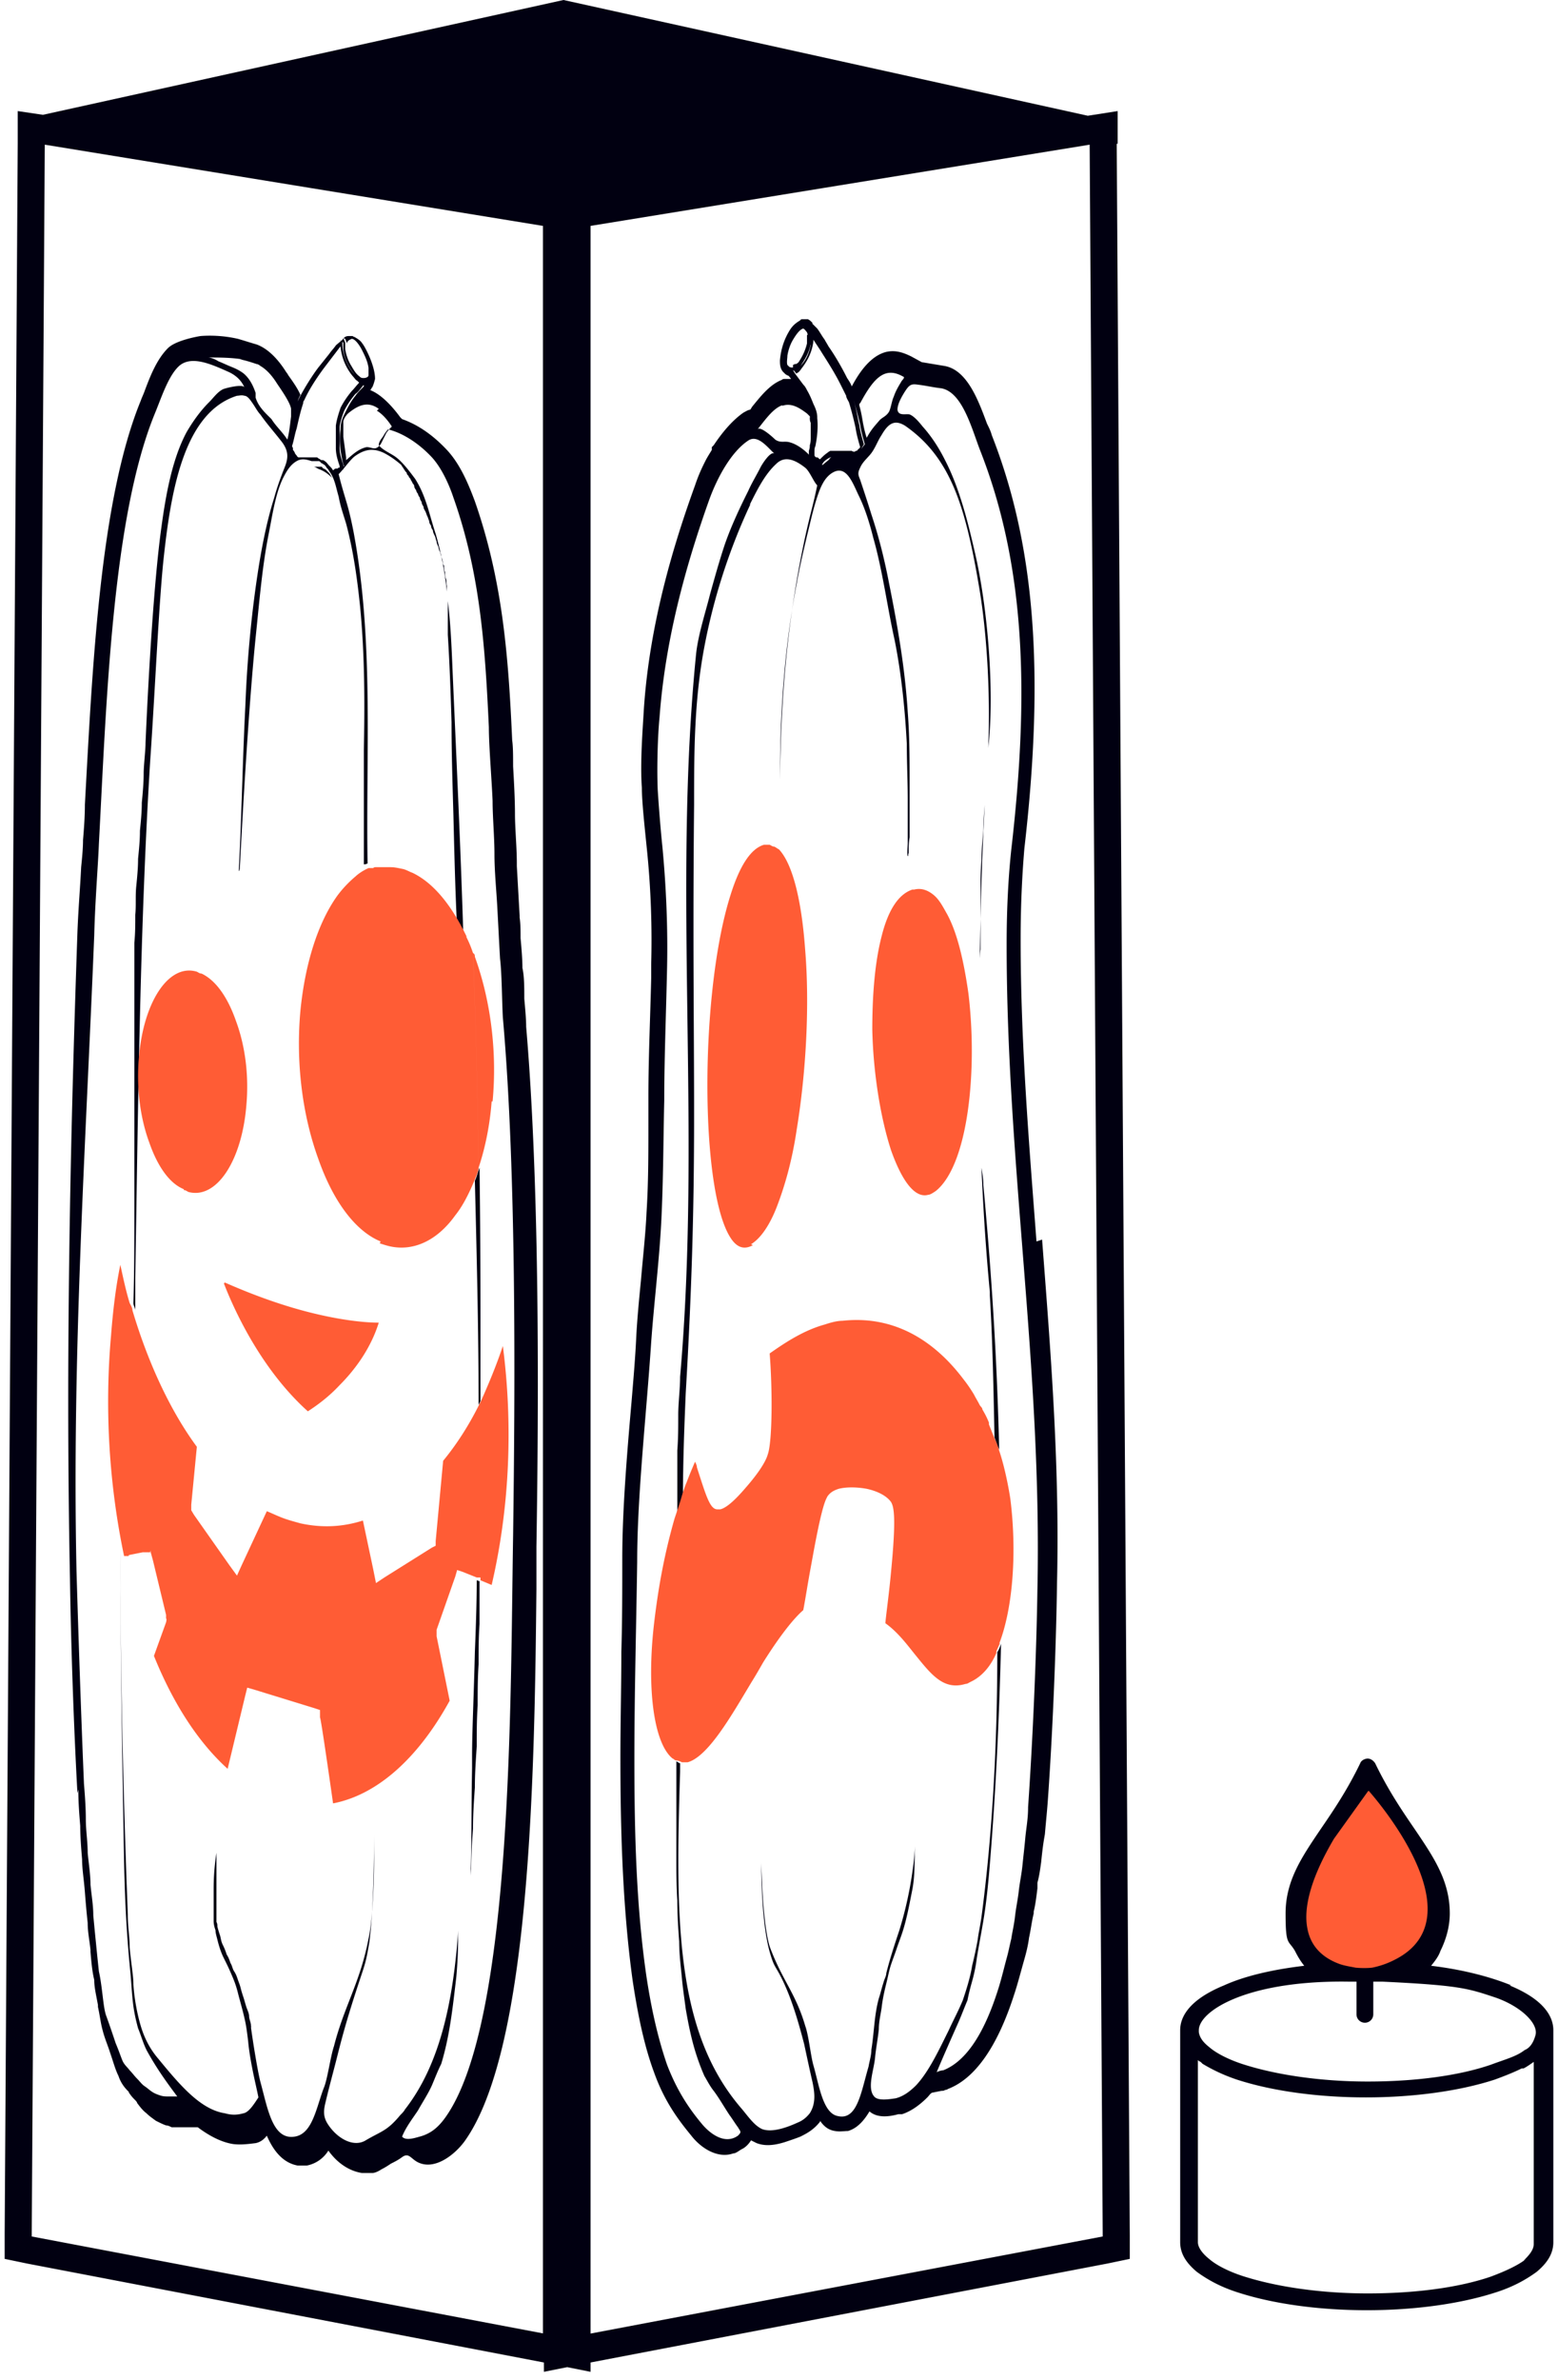
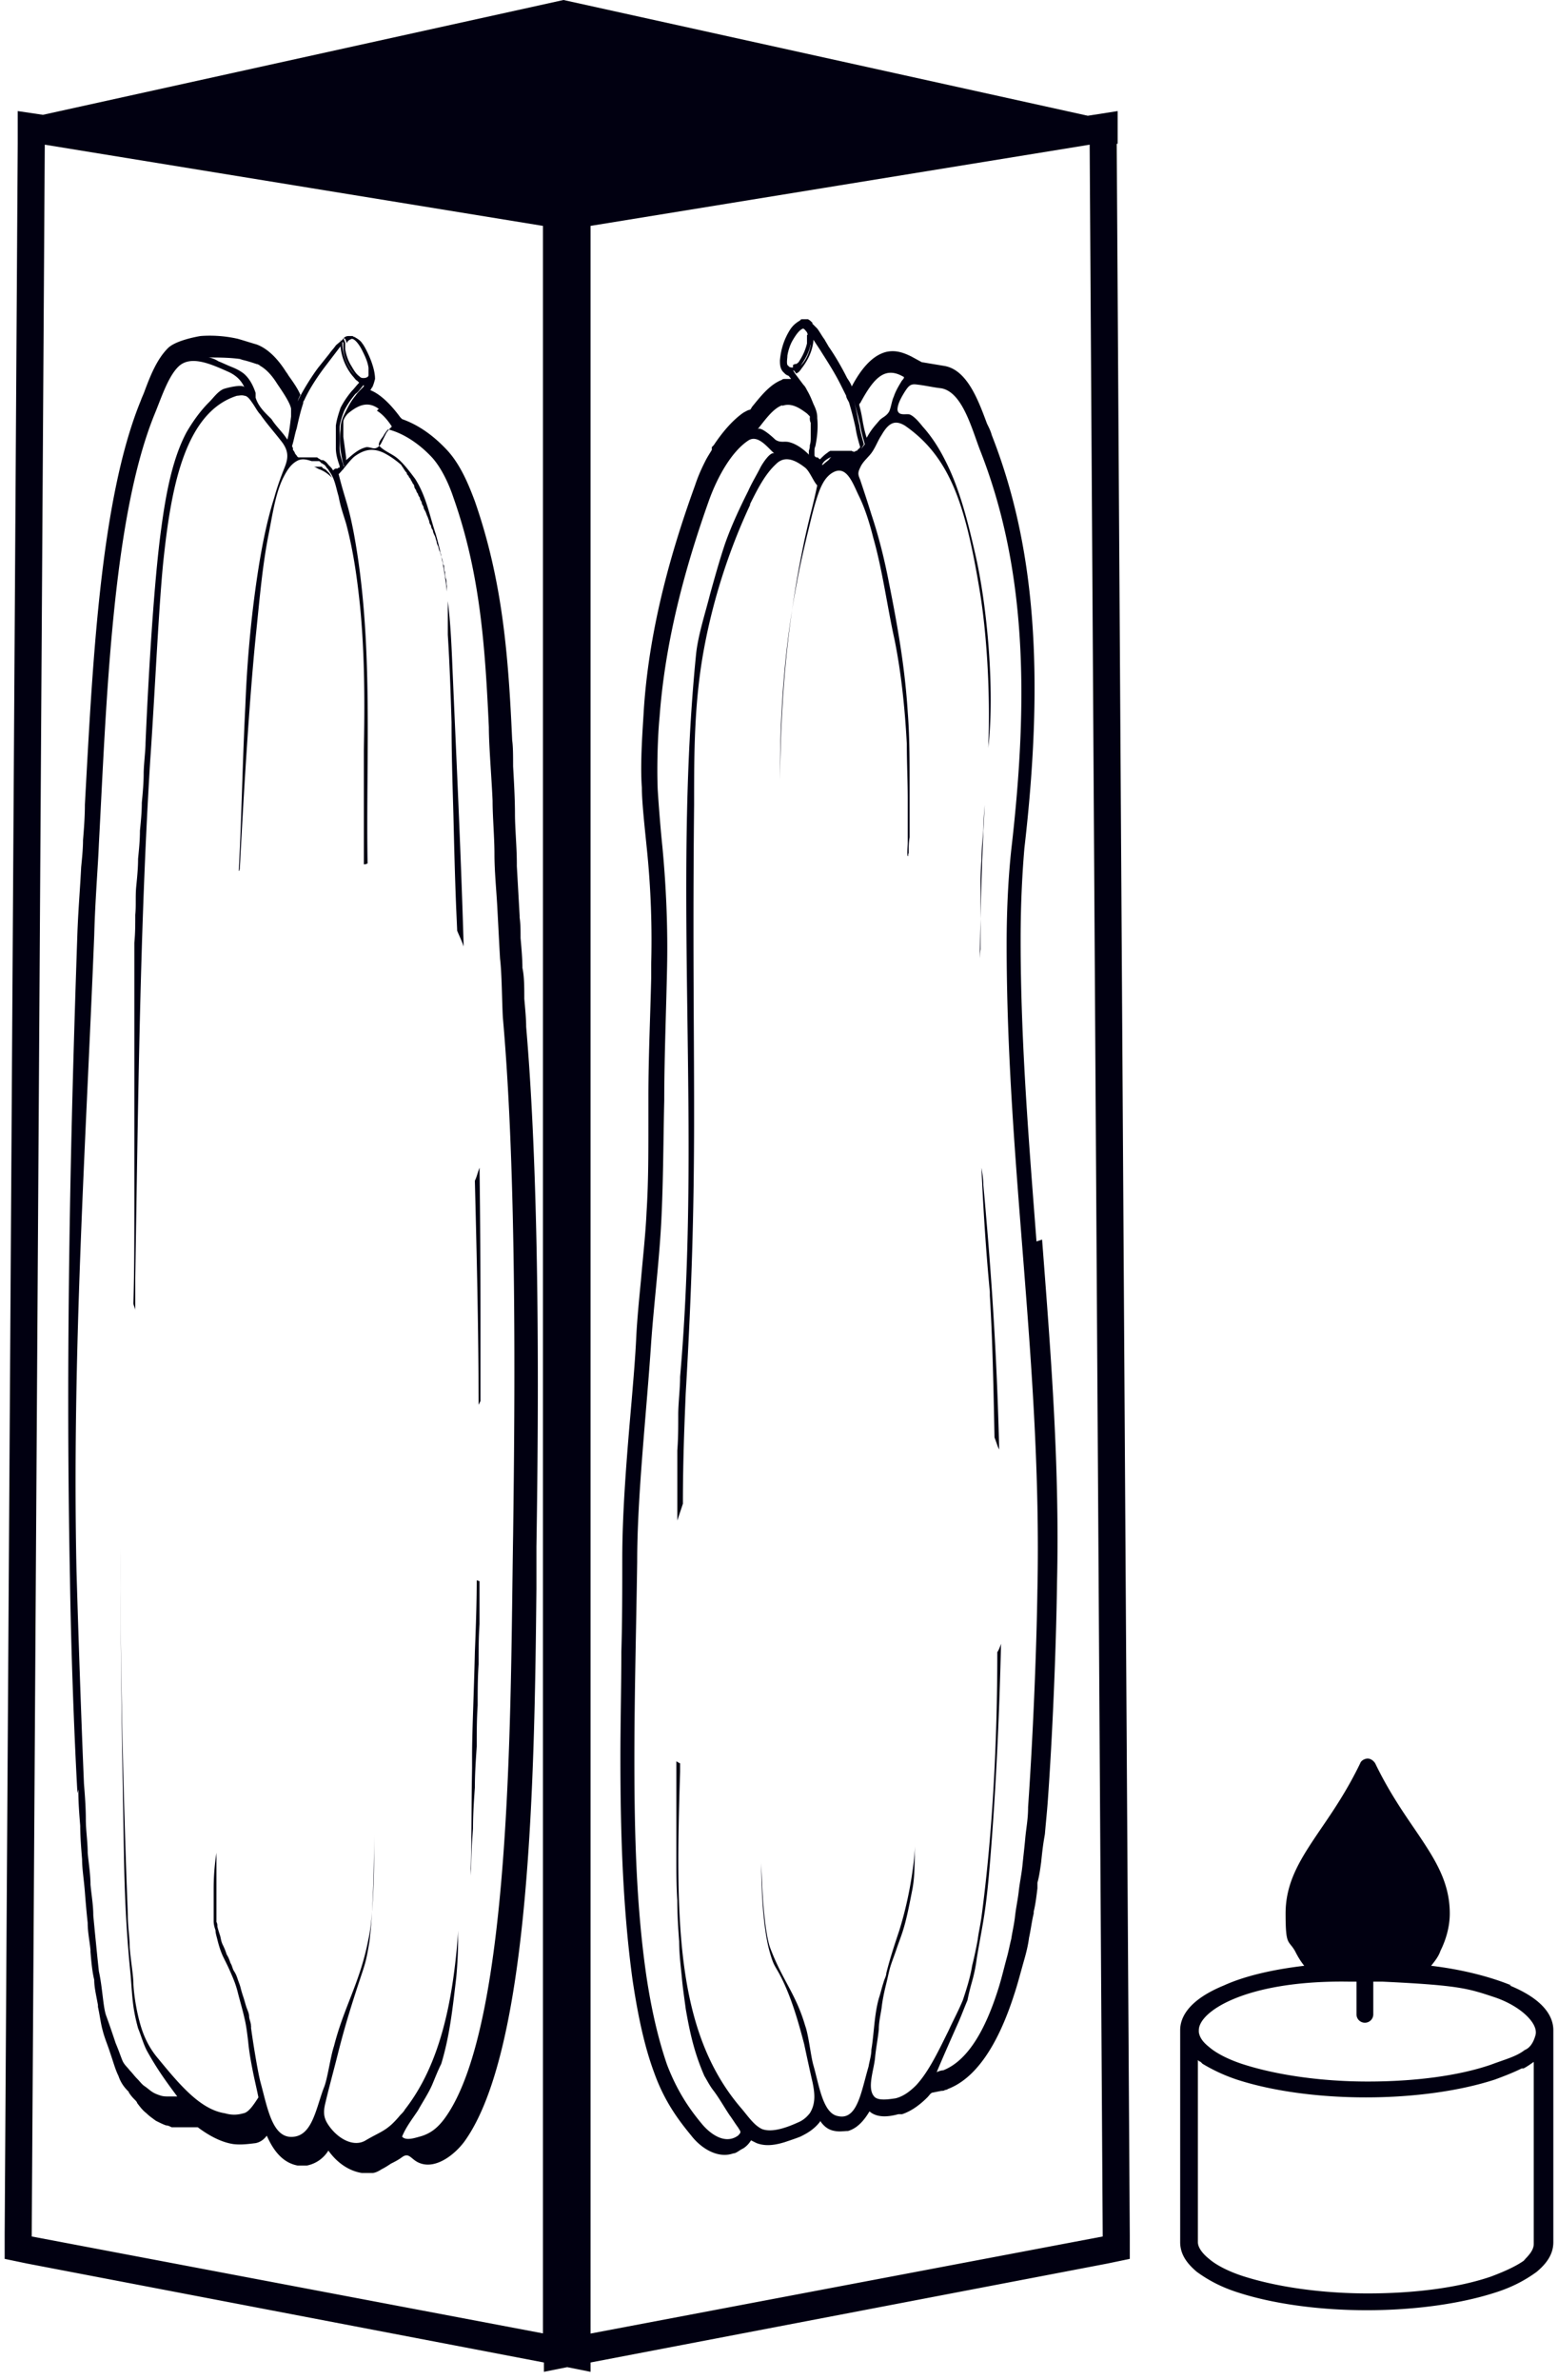
<svg xmlns="http://www.w3.org/2000/svg" viewBox="0 0 167 255">
  <g fill-rule="nonzero" fill="none">
    <path d="m60.4 0 56.2 12.4.063-.01.174-.027 2.726-.426.174-.027.063-.01v3.5h-.1l1.4 224.1v2.5l-2.4.5-55.4 10.6v1l-2.5-.5-2.5.5v-1L2.9 242.5.5 242v-2.567L1.9 15.4v-3.5l2.7.4L60.4 0Zm56.4 15.5-53.5 8.7V250l54.9-10.4-1.4-224.1Zm-112 0L3.4 239.6l54.799 10.381L58.2 24.2l-.016-.003-.125-.02L33.1 20.111 31.5 19.85 4.941 15.523l-.125-.02L4.8 15.5Zm141.8 172.9c.3 0 .6.2.8.5 1.4 2.9 2.9 5.1 4.2 7 2.1 3.1 3.8 5.6 3.8 9.1 0 1.4-.4 2.8-1 4-.2.6-.6 1.1-1 1.6 3.4.4 6.4 1.2 8.6 2.1h-.2c3.9 1.6 4.7 3.5 4.7 4.8v22.7c0 1.2-.6 2.2-1.8 3.2-1.1.8-2.5 1.6-4.4 2.2-3.7 1.2-8.6 1.9-13.8 1.9-5.2 0-10.1-.7-13.8-1.9-1.9-.6-3.3-1.4-4.4-2.2-1.2-1-1.8-2-1.8-3.2v-22.7c0-1.3.8-3.2 4.7-4.8 2.2-1 5.2-1.7 8.6-2.1-.4-.5-.7-1-1-1.6-.7-1.2-1-.5-1-4s1.7-6 3.8-9.1c1.3-1.9 2.8-4.1 4.2-7 .1-.3.5-.5.8-.5Zm-18.2 32.3v19.5c0 .7.7 1.4 1.2 1.8.8.7 2.2 1.4 3.8 1.9 3.5 1.1 8.2 1.8 13.2 1.8s9.7-.6 13.2-1.8c1.6-.6 2.9-1.2 3.8-1.9l-.3.2c.5-.5 1.1-1.1 1.1-1.8v-19.5c-.3.2-.7.5-1.1.7h-.2l-.31.15c-.742.35-1.627.7-2.59 1.05-3.7 1.2-8.6 1.9-13.8 1.9-5.2 0-10.1-.7-13.8-1.9-1.5-.5-2.7-1.1-3.7-1.7l-.192-.192-.008-.008-.2-.1-.1-.1ZM21.5 36c1.3-.1 2.7 0 4 .3.7.2 1.3.4 2 .6 1.1.4 2.2 1.4 3.2 3 .1.1.2.3.2.3.5.7 1 1.4 1.3 2.1-.1.2-.2.4-.3.7l.3-.6c.6-1.1 1.3-2.2 1.9-3l1.2-1.5c.2-.3.5-.6.7-.9.063-.063.281-.242.46-.393l.088-.074-.048-.033-.1-.1.171.114.074-.064.055-.05c.025-.038.05-.072.075-.103l.043-.05-.018-.047.042.021.01-.01a.677.677 0 0 1 .44-.206L37.4 36h.4c.1.1.2.1.2.1.333.2.533.311.748.57l.039.049.016.025.094.152-.05-.096.067.096c.03.044.059.09.09.141l.096.163c.5.9 1.1 2.3 1.1 3.4-.1.4-.2.7-.3.9l-.042.042-.058.058c0 .2-.2.2-.2.2h.1l.189.082c.948.445 1.98 1.412 3.011 2.818l.2.2c1.7.6 3.3 1.7 4.8 3.3 1.5 1.6 2.4 3.9 3 5.5 3 8.6 3.6 16.7 4 25.6.1.7.1 1.7.1 2.8.1 1.7.2 3.6.2 5.1 0 1.5.2 3.6.2 5.3v.3c.1 1.7.2 3.6.3 5.3v.2c.1.7.1 1.4.1 2.2.1 1.1.2 2.3.2 3.2.2.9.2 2.1.2 3.3.1 1.1.2 2.2.2 3 1.1 12.9 1.5 31.2 1.1 55.7v4.5c-.2 19.6-.6 49.3-7.7 59.2-1.1 1.5-3.3 3.2-5.1 2.2-.7-.4-.9-1-1.6-.5-.4.3-.8.5-1.2.7-.3.2-.6.4-1 .6-.3.2-.7.4-1 .4h-1.1c-1.3-.2-2.6-1-3.6-2.4-.5.8-1.3 1.4-2.3 1.6h-1c-1.6-.3-2.6-1.6-3.3-3.2-.3.4-.7.7-1.2.8-.8.1-1.6.2-2.4.1-1.3-.2-2.6-.9-3.8-1.8h-2.8c-.2-.1-.4-.2-.6-.2-.3-.1-.7-.3-1.1-.5-.4-.3-.7-.5-1-.8-.4-.3-.7-.7-1-1.1 0-.1-.2-.3-.2-.3-.2-.2-.4-.4-.6-.7-.1-.1-.1-.2-.1-.2-.3-.3-.8-.8-1.1-1.7-.3-.6-.5-1.3-.7-1.9l-.3-.9c-.2-.6-.5-1.3-.7-2.1-.2-.7-.3-1.6-.5-2.5v-.2c-.2-1.1-.4-1.9-.4-2.7-.2-.8-.3-1.8-.4-3v-.2c-.1-1-.3-1.9-.3-2.9-.1-.9-.2-2-.3-3.3-.1-1.3-.3-2.5-.3-3.5-.1-1.2-.2-2.5-.2-3.6-.1-1.2-.2-2.5-.2-3.7v-.2l-.1.4c-.4-7.2-.7-16.2-.8-23-.5-24.9.1-49 .8-69.2.1-2.6.3-4.9.4-7 .1-1 .2-2 .2-2.9.1-1.2.2-2.5.2-3.8.8-14.5 1.6-32.6 6-43.3.1-.3.3-.7.4-1 .6-1.6 1.3-3.4 2.5-4.6.83-.83 3.11-1.236 3.456-1.293Zm65.1-1.8.11.06c.134.084.23.18.39.34l-.038.063.538.537c.225.3.394.6.59.9l.21.3c.1.2.3.5.4.7.7 1 1.4 2.2 2 3.4.2.3.4.6.5.9.9-1.7 2.1-3.3 3.7-3.7.9-.2 1.7 0 2.7.5l1.1.6 2.4.4c2.5.4 3.7 3.8 4.6 6.2.2.4.4.8.5 1.2 4.6 11.7 5.7 25.3 3.5 44.3-.2 2.4-.4 5.6-.4 9.8 0 11 .9 21.8 1.7 32.3l.6-.2.118 1.541c.866 11.321 1.769 23.016 1.482 35.259-.1 7.3-.5 16.6-1 23.5-.1 1.3-.2 2.2-.3 3.4l-.08.46c-.149.9-.234 1.683-.32 2.54-.1.7-.2 1.5-.4 2.2v.6c-.1.8-.2 1.7-.4 2.5v.2c-.2.8-.3 1.7-.5 2.6-.1.8-.3 1.6-.5 2.3-.4 1.4-.7 2.6-1.1 3.8-1.8 5.6-4.2 9-7.1 10.1-.1.1-.3.1-.3.1-.1.1-.3.1-.4.1l-1 .2c-.2.1-.3.3-.5.5-.9.9-1.8 1.5-2.7 1.8h-.4c-1.1.3-2.3.4-3.1-.3-.6 1-1.3 1.8-2.3 2.1-.4 0-.9.1-1.4 0-.7-.1-1.2-.5-1.6-1.1v.1c-.7.9-1.5 1.3-2.1 1.6-.5.2-1.1.4-1.7.6-1.3.4-2.2.4-3 .1l-.6-.3c-.3.5-.7.8-.9.9-.4.2-.7.5-1 .5-1.7.6-3.5-.6-4.5-1.9-1.4-1.7-2.9-3.7-4-6.8-1-2.7-1.7-5.9-2.3-9.9-1.1-8-1.3-16.5-1.3-23.8 0-3.8.1-7.6.1-11.3.1-3.3.1-6.7.1-10 0-5.2.5-11.2 1-16.9.2-2.4.4-4.7.5-6.9.1-1.9.3-4 .5-6 .2-2.4.5-5 .6-7.3.2-3.1.2-6.2.2-9.5v-2.9c0-2.05.05-4.175.112-6.313l.099-3.207c.033-1.068.064-2.13.089-3.18v-1.5c.1-3.7 0-8-.5-12.7-.2-2-.5-4.7-.5-6.2-.2-2.7.1-6.4.2-8.2.6-9.6 3.4-18.4 5.5-24.2.4-1.2.8-2 1.1-2.6.2-.4.4-.7.7-1.2v-.3l.2-.2c.8-1.2 1.9-2.6 3.2-3.5.2-.1.5-.3.7-.3l.043-.048c.084-.105.157-.252.157-.252.9-1.1 1.9-2.4 3.2-2.9.1-.1.2-.1.3-.1h.7a8.219 8.219 0 0 0-.263-.33l-.03-.013c-.143-.063-.24-.09-.407-.257l-.2-.2-.09-.133c-.21-.356-.21-.711-.21-1.067.1-1.1.4-2.2 1.1-3.3.4-.6.8-.8 1.1-1 0-.1.2-.1.2-.1h.6Zm-62.2 5.6c-1.8-.8-4-1.8-5.3-.5-1.1 1.1-1.8 3.3-2.5 5-4.6 11.2-5.2 31.2-6 46.1-.1 2.5-.4 6-.5 9.8-.9 22.4-2.4 44.8-1.9 68.1.2 6.8.5 15.7.8 22.8.1 1.2.2 2.6.2 3.8 0 1.2.2 2.4.2 3.6.1 1.1.3 2.3.3 3.4.1 1.1.3 2.2.3 3.3.1 1.1.2 2.1.3 3.1.1 1 .2 2 .3 2.9.2.9.3 1.8.4 2.6.1.8.2 1.7.4 2.2.4 1.1.7 2 1 2.9.3.7.5 1.3.7 1.8.2.5.5.7.8 1.1.3.3.5.6.8.9.3.3.5.6.8.8.3.2.5.4.8.6.3.2.6.3.9.4.3.1.6.1.9.1h.9c-1.2-1.6-2.2-3-3.2-4.8-.4-.7-.7-1.8-1-2.5-.6-2.2-.6-3.2-.8-5.7-.4-4-.6-7.5-.7-12.1-.2-11.2-.4-22.4-.4-33.6l.01 4.185.025 3.636c.081 9.145.3 18.348.621 27.473l.144 3.906c0 1.4.2 2.4.2 3.5.1 1.4.4 3 .4 4 .1 1.7.5 3.6.9 4.8.5 1.5 1.2 2.5 1.8 3.2 2.3 2.8 4.5 5.4 7.1 5.8.7.2 1.3.2 2 0 .6-.1 1.2-1.1 1.6-1.7-.2-1-.4-1.8-.6-2.8-.2-1-.4-2.1-.5-3.2-.1-.8-.2-1.7-.4-2.5-.2-.9-.5-1.9-.7-2.7-.2-.8-.4-1.3-.7-2-.3-.7-.5-1.1-.8-1.7-.3-.6-.5-1.2-.7-2-.1-.4-.2-.7-.2-1-.1-.3-.2-.6-.2-1v-3.4c0-1.4.1-2.6.3-3.9v7.4c.1.2.1.3.1.5.1.4.2.7.3 1 .1.4.1.6.3 1 .2.4.3.7.4 1 .2.3.3.6.4.9.2.3.2.6.4.9.2.3.3.6.4.9.1.3.2.5.3.9.1.4.2.7.3 1 .1.3.2.7.3 1 .1.3.3.7.3 1 0 .3.2.7.2 1v.1h.1c-.1 0-.1.1-.1.1.2 1.5.7 4.6 1 5.8.076.276.15.557.222.838l.109.423c.65 2.533 1.312 4.982 3.369 4.639 1.532-.242 2.089-2.11 2.667-3.925l.14-.434c.093-.287.19-.57.293-.841.4-.9.7-3.3 1.1-4.5.45-1.76 1-3.217 1.555-4.647l.37-.953c.675-1.75 1.325-3.55 1.775-5.9.15-.637.272-1.612.366-2.714l.014-.19-.012.208a55.62 55.62 0 0 1-.204 2.447L39.6 208c-.3 1.8-.4 2.2-.8 3.4-1 3-1.8 5.5-2.6 8.7-.4 1.6-.9 3.4-1.3 5.1-.2.8-.3 1.5.2 2.3 1 1.6 2.8 2.6 4.1 1.8 1.7-1 2.3-1 3.7-2.7.2-.2.4-.4.5-.6 3.74-4.783 5.134-11.456 5.698-18.835l.026-.365-.002.044c-.007.198-.012.394-.016.587L49.1 208c0 1.3-.1 2.9-.2 3.9-.4 3.4-.7 6.2-1.6 9.2-.4.8-.7 1.6-1 2.3-.4.9-1 1.8-1.5 2.7-.6.9-1.3 1.8-1.7 2.8.4.5 1.5.1 1.9 0 1.1-.3 1.9-.9 2.7-2 7.3-10.1 7-45 7.3-62.4.2-14.9.4-38.6-1.1-55.5-.1-1.8-.1-4.6-.3-6.3-.1-1.7-.2-3.8-.3-5.6-.1-1.8-.3-3.8-.3-5.6 0-1.8-.2-4-.2-5.7-.1-2.4-.4-5.9-.4-7.9-.4-8.5-.9-16.4-3.8-24.6-.5-1.5-1.3-3.2-2.3-4.3-1.4-1.5-3.1-2.6-4.7-3l.09.024.07-.078.12-.125.12-.121c-.5-.8-1.1-1.4-1.6-1.7l.2-.2c-1.1-.8-2.1-.5-3.3.5-.2.2-.5.6-.5.9v1.6c.1.7.2 1.5.3 2.2v.3c.7-.6 1.3-1.2 2.2-1.4.5 0 .8.3 1.2 0a.96.96 0 0 0 .117-.092l.043-.046.12.128c.452.42 1.098.69 1.61 1.05l.21.16c.7.6 1.3 1.4 1.9 2.2 1.2 1.9 1.5 3.8 2.2 5.9.21.72.393 1.44.552 2.16l.061.297-.01-.027a1.764 1.764 0 0 1-.095-.33l-.008-.1c-.1-.2-.2-.4-.2-.6-.1-.2-.2-.4-.2-.6-.1-.2-.1-.4-.2-.6-.1-.2-.2-.4-.2-.6-.1-.1-.2-.3-.2-.5-.1-.1-.2-.3-.2-.5-.1-.2-.1-.3-.2-.5s-.1-.3-.2-.5-.2-.3-.2-.5c-.1-.2-.2-.3-.2-.5-.1-.2-.2-.3-.2-.5-.1-.1-.2-.3-.2-.4-.1-.1-.2-.3-.2-.4-.1-.1-.2-.3-.2-.4 0-.2-.2-.3-.2-.4-.1-.2-.2-.3-.2-.4-.1-.1-.2-.2-.2-.3-.1-.1-.2-.2-.2-.3 0-.1-.2-.2-.2-.3-.1-.1-.2-.3-.2-.3-.1-.1-.2-.3-.2-.3-.7-.6-1.3-1-1.9-1.3-1.1-.5-2-.4-3.1.4-.222.178-.484.474-.75.792l-.398.482-.053.062.001.064h-.055l-.086.105a9.872 9.872 0 0 1-.185.211l-.174.184c.7 2.8 1 3.1 1.6 6.2 2.2 11.7 1.3 23.9 1.5 35.5-.2.1-.3.1-.4.1V80.4c.1-5.1.1-10.2-.4-15.4-.3-2.9-.7-5.9-1.5-8.9-.3-1-.6-1.8-.8-2.9-.3-1-.4-1.9-1-2.7l-.06-.109c-.08-.131-.16-.211-.24-.291-.1-.2-.2-.3-.4-.4-.1-.1-.2-.1-.2-.1 0-.1-.2-.2-.2-.2h-.8c-.6-.2-1.1-.3-1.6 0-.7.4-1.1 1.1-1.5 1.9-.8 1.7-1.1 3.9-1.5 5.9-.7 3.5-1 7.3-1.4 11.1-.7 7-1.3 17.1-1.7 24.8-.083.333-.097.18-.1.178l.16-3.518c.188-4.72.3-9.44.54-14.16.2-5.2.7-10.4 1.5-15.3.4-2.4.9-4.8 1.6-7 .3-1.1.7-2.2 1.1-3.2.4-1 .5-1.8-.4-2.9-.7-.9-1.5-1.8-2.2-2.8-.3-.3-.6-.9-.9-1.3-.2-.3-.5-.7-.8-.7-.3-.1-.6 0-.8 0-5.516 1.742-7.005 9.665-7.82 17.062l-.08.738c-.314 3.143-.59 7.906-.874 12.798l-.078 1.337c-.144 2.452-.29 4.902-.448 7.165-1.1 17.7-1.3 37-1.6 55.4v3.5c0-.3-.2-.5-.2-.8.1-3.5.1-7 .1-10.5V101c.1-1 .1-2 .1-3 .1-1 0-2 .1-3s.2-2 .2-3c.1-1 .2-2 .2-3 .1-1 .2-2 .2-3 .1-1 .2-2.2.2-3.1 0-.9.2-2.5.2-3.3.3-7 .9-17.4 1.7-23.1.5-3.7 1.2-7.4 2.7-10.2.7-1.2 1.5-2.3 2.4-3.2.5-.5.9-1.1 1.5-1.4.2-.1 2.1-.6 2.3-.2-.4-.9-1.1-1.4-1.8-1.7Zm73.9 1.4c-.7-.1-.9.1-1.4.9-.3.5-.7 1.2-.7 1.8.1.7.9.4 1.3.5.5.2 1 .8 1.4 1.3.9 1 1.7 2.2 2.4 3.6 1.5 2.9 2.4 6.4 3.2 9.9 1.2 5.1 2.1 13.7 1.5 20.3-.017.117-.033.258-.05.418l-.022.226.014-.315c.22-6.016-.21-11.987-.868-16.171L105 63.2c-1.5-9-3.1-14.2-8-17.6-1-.6-1.7-.4-2.5 1-.4.6-.6 1.2-1 1.8-.1.15-.213.288-.33.42l-.358.392c-.237.263-.462.538-.612.888-.3.6-.2.8 0 1.3.4 1.2.8 2.4 1.2 3.7.8 2.4 1.4 4.8 1.9 7.4.9 4.5 1.7 9 2 13.8.2 2.5.2 5.3.2 7.8v5.6c-.1.6-.1 1.1-.1 1.7-.1.1 0 .4-.1.3-.1-.1 0-1.1 0-1.4v-4.6c0-2-.1-4-.1-6-.2-3.8-.6-7.6-1.3-11.1-.8-3.6-1.3-7.5-2.3-11-.4-1.6-.9-3.2-1.6-4.6l-.062-.133-.124-.271C91.17 51.189 90.46 49.706 89 50.8c-.5.4-.8.9-1.1 1.6-.6 1.5-1 3.4-1.4 5-.4 1.7-.8 3.4-1.1 5.1a87.756 87.756 0 0 0-.399 2.228l-.107.674.13-.875c.266-1.76.58-3.557.948-5.409L86.2 58c.35-1.6.55-2.4.737-3.15l.087-.345c.158-.637.322-1.32.576-2.505-.4-.4-.8-1.5-1.3-1.9-.9-.7-2.1-1.4-3.1-.4-1.2 1.1-2 2.7-2.8 4.3v.1c-2.2 4.7-3.9 9.9-4.9 15.2-1.1 5.8-1.1 11.3-1.1 16.9-.045 4.333-.063 8.209-.066 11.752v2.402c.006 6.793.06 12.373.065 17.743v2.468l-.004 1.23c-.032 7.99-.223 16.03-.895 27.505-.1 2.5-.3 6.8-.3 11.8l-.6 1.8v-7.5c.1-1.3.1-2.5.1-3.8 0-1.3.2-2.8.2-4.1 2.3-26.3-.8-52.1 1.7-77.3.2-2.1 1-4.5 1.5-6.5.5-1.8 1-3.6 1.6-5.4.7-2 1.6-3.9 2.5-5.7.4-.9.9-1.7 1.3-2.5.2-.4 1.1-1.8 1.5-1.5l-.3-.3c-.7-.7-1.6-1.7-2.5-1.1-1.8 1.2-3.3 3.9-4.2 6.4-2.6 7.3-4.7 15.1-5.3 23.2-.2 2-.3 5.4-.2 7.8.1 1.6.3 4.2.5 6.1.4 4.2.6 8.7.5 13.1-.022 1.044-.05 2.099-.078 3.156l-.088 3.177c-.072 2.644-.134 5.267-.134 7.767-.1 4.3-.1 8.4-.3 12.6-.2 4.3-.8 9.1-1.1 13.3-.5 7.6-1.5 16.4-1.5 23.5-.1 7-.3 14.1-.3 21.2 0 7.9.2 15.8 1.3 23.3.5 3.3 1.2 6.5 2.2 9.4 1 2.6 2.2 4.5 3.7 6.3.9 1.1 2.5 2.3 3.9 1.3.4-.4.3-.4 0-.9-.3-.4-.6-.9-.9-1.3-.6-.9-1.1-1.8-1.7-2.6-.4-.5-.7-1.1-1-1.6-1-2.3-1.5-4.3-2-7.2-.1-.8-.3-2.1-.4-3.2-.1-1.1-.3-2.6-.3-4-.1-1.3-.2-2.9-.2-4.4-.1-1.5-.1-3.1-.1-4.7v-10.2c.2.1.3.2.4.2v.9c-.5 15.9-.5 27.8 6.5 36 .7.8 1.4 1.9 2.3 2.3 1.1.4 2.7-.2 3.8-.7.5-.2.9-.5 1.3-1 .7-1.1.5-2.3.3-3.3-.3-1.3-.6-2.7-.9-4.1-.7-2.7-1.5-5.4-2.7-7.6-.5-.9-.6-.9-1-2.3-.7-2.5-.9-6.5-.9-9.6 0 .6.1 2.3.1 2.6.1 2.2.4 5.5.9 6.7 1.3 3.4 2.7 4.8 3.7 8.2l.083.252c.346 1.156.538 3.12.817 4.048.12.42.232.876.347 1.34l.117.464c.435 1.704.963 3.376 2.136 3.596 1.68.4 2.272-1.504 2.851-3.664l.109-.407.11-.411c.074-.274.15-.548.23-.818.1-.6.3-1.2.3-1.8.3-1.8.3-3.7.8-5.5.2-.6.3-1.1.5-1.7.1-.4.3-.7.3-1 .4-1.6.9-3.1 1.4-4.6.9-2.9 1.5-6.1 1.7-9.1-.1 1.6 0 3.1-.3 4.7-.3 1.5-.6 3.2-1.1 4.7-.2.6-.4 1.1-.6 1.7-.2.6-.4 1.1-.6 1.7-.2.6-.3 1.2-.5 2s-.4 1.7-.5 2.6c-.1.7-.3 1.5-.3 2.3-.1 1-.3 2-.4 3-.1 1.3-.9 3.3-.1 4.2.4.5 1.6.3 2.3.2.8-.2 1.5-.7 2.2-1.4 1.4-1.5 2.5-3.9 3.5-5.9.4-.9 1-2 1.5-3.2.3-.9.8-2.4 1-3.7.2-.8.4-1.7.6-2.8.053-.427.107-.711.175-1.08l.055-.298c.048-.266.103-.589.17-1.022 1.2-9 1.7-18.8 1.7-28.4.2-.3.3-.6.4-.9-.2 8.3-.6 16.8-1.3 24.8-.4 4.4-.7 5.3-1.3 8.9a16.71 16.71 0 0 1-.434 2.219l-.116.424a23.762 23.762 0 0 0-.45 1.857c-.3.7-.6 1.5-.9 2.2-.8 1.8-1.6 3.6-2.4 5.5.2-.1.5-.2.7-.2 2.8-1.1 4.6-4.7 5.8-8.4.4-1.2.7-2.5 1-3.6.2-.7.3-1.3.5-2.1.1-.7.3-1.5.4-2.4.1-.9.3-1.8.4-2.7.1-.9.3-1.8.4-2.8.1-1 .2-1.8.3-2.9.022-.244.05-.479.078-.71l.088-.69c.072-.579.134-1.178.134-1.9.5-7.2.9-16.4 1-23.4v.1c.5-23.9-3.3-45.5-3.3-69.1 0-4 .2-7.4.5-10.2 1.9-16.4 1.6-30.3-3.4-42.9-.9-2.4-1.9-6.1-4.1-6.5-.9-.1-1.7-.3-2.6-.4Zm45.92 171.094c-10.812-.084-15.72 3.235-15.72 5.206v.2c.1.7.6 1.2 1.1 1.6.8.7 2.2 1.4 3.8 1.9 3.5 1.1 8.2 1.8 13.2 1.8s9.7-.6 13.2-1.8c1.6-.6 2.73-.875 3.63-1.575.537-.217.922-.746 1.155-1.588.35-1.262-1.621-3.151-4.43-4.083-.651-.216-1.205-.4-1.773-.56l-.263-.073c-1.814-.482-3.942-.738-9.919-1.021h-1v3.5c0 .5-.4.9-.9.9s-.9-.4-.9-.9v-3.5h-.7ZM40.1 196.584v2.816c0 1.458-.068 3.461-.204 5.214l-.016.182.027-.452c.136-2.444.185-5.15.192-7.432l.001-.328Zm11-27.284.022.007.278.093v4.6c-.1 1.4-.1 2.8-.1 4.3-.1 1.5-.1 2.9-.1 4.4-.1 1.5-.1 2.9-.1 4.4-.1 1.5-.2 2.9-.2 4.4-.1 1.4-.2 2.9-.2 4.4l-.06.85a52.504 52.504 0 0 0-.14 3.45l-.06.73-.002.022.01-.224c.1-3.206.083-6.496.125-9.721l.027-1.607v-1.2l.001-.36c.016-2.697.203-6.631.299-10.84l.05-1.265c.08-2.13.15-4.352.15-6.435Zm54.1-44.2c.1.6.2 1.2.2 1.8.1 1.1.2 2.2.3 3.4.7 8 1.2 16.4 1.4 25l-.11-.24c-.134-.324-.23-.66-.39-1.06l-.027-1.328c-.093-4.484-.2-9.508-.473-13.872v-.4c-.4-4.2-.7-8.7-.9-13.3Zm-53.8 0c.08 5.52.096 10.848.1 16.035v8.965l-.3.6.099-.2-.01-3.366c-.039-5.766-.164-11.49-.304-17.205L50.9 126.5l.11-.251c.134-.349.23-.749.39-1.149Zm53.699-26.662.001 3.262c-.02.16-.036.32-.049.48l-.03.478.002-.162c.017-1.067.035-2.13.057-3.187l.019-.871ZM48 64.4c.3 2.4.4 4.8.5 7.2.4 9.3.9 19.5 1.2 29.8-.2-.6-.5-1.2-.7-1.7v-.1l-.109-2.46c-.131-3.28-.211-6.56-.291-9.84-.1-3.5-.2-6.6-.2-9.9-.1-3.3-.2-6.2-.4-9.4Zm57.557 21.838-.04.7c-.19 3.5-.315 7.109-.402 10.79l-.016.697.001-3.025c0-1 0-2.1.1-3.2 0-1 .1-2.1.2-3.2 0-.833.07-1.806.15-2.685l.007-.077ZM84.894 65.402l-.025.176c-.845 5.931-1.164 11.463-1.257 17.27l-.009.68.003-.848c.01-1.56.034-3.12.094-4.68.157-4.007.5-8.076 1.124-12.158l.07-.44Zm-37.581-5.745.037.1.05.143c.1.3 0 .5.2.7 0 .2 0 .5.1.7 0 .2 0 .5.1.7.1.2 0 .5.1.8v.575l-.045-.415c-.113-.96-.262-1.92-.453-2.88l-.089-.423ZM34.499 50l.044.074c.084.126.157.126.157.126l.074.037.126.063.4.4.3.5c-.4-.4-.8-.7-1.3-.9-.3-.1-.5-.3-.7-.3h.9ZM36.5 37.1l-.466.616c-.478.628-.984 1.284-1.434 1.884-.8 1.1-1.5 2.2-2 3.3-.1.1-.1.2-.1.3-.3.9-.5 1.8-.7 2.7-.2.6-.3 1.3-.5 1.9l.1.2v.2c.1.1.2.3.2.3 0 .1.2.3.2.3.1.2.2.2.2.2h2c.1.1.3.2.3.2.1.1.2.1.2.1h.1l.06.01c.076.026.14.09.14.09.2.1.3.3.5.5s.3.3.4.5c.1-.1.2-.2.3-.2h.2c0-.1.2-.1.2-.1v-.2c-.2-.6-.4-1.2-.4-1.9v-2.4c.1-.7.3-1.3.5-1.9.3-.6.7-1.2 1.2-1.8.3-.3.5-.6.8-.9l-.2-.2c-.16-.08-.256-.224-.34-.33l-.06-.07-.18-.213A5.795 5.795 0 0 1 36.5 37.1Zm2.46 4.149L39 41.2c-.4.5-.6.8-.9 1-.5.6-.9 1.2-1.2 1.8a9.04 9.04 0 0 0-.442 1.4l-.058.3V48c0 .514.147 1.029.315 1.543l.085.257-.001.1.101.1c-.2-.5-.3-1.2-.4-1.8-.087-.7-.098-1.4-.033-1.966L36.5 46c0-.7.2-1.2.5-1.8.3-.6.6-1.2 1.1-1.8.171-.257.416-.514.735-.834L39 41.4a.296.296 0 0 0-.022-.127l-.018-.024ZM89.1 49H89l-.07.035-.13.065c-.3.2-.5.3-.7.7h.1c.2-.2.5-.4.7-.6 0-.1.2-.2.2-.2Zm-1.9-12.6c-.1 1.2-.6 2.2-1.3 3.1-.2.3-.4.5-.6.5 0-.1-.2-.3-.2-.3H85v.001l.043.047c.07.088.132.204.151.24L85.2 40l.9 1.2.109.12c.131.16.211.32.291.48.3.5.5 1 .7 1.5.2.4.4.9.4 1.4v.1c.1 1 0 2-.2 3-.1.2-.1.4-.1.6v.4c.1.2.2.2.2.2h.1l.06.02c.08.052.16.18.24.18.3-.3.5-.5.8-.7.1-.1.3-.2.3-.2h2.3c.1.1.3.1.3.1l.05-.042c.08-.058.15-.058.15-.058.1 0 .2-.2.2-.2.1 0 .2-.2.2-.2l-.12-.42c-.156-.56-.3-1.12-.38-1.68-.2-.9-.4-1.7-.7-2.7l-.057-.107c-.104-.19-.243-.426-.243-.593l-.6-1.2c-.6-1.2-1.3-2.3-2-3.4-.3-.5-.6-.9-.9-1.4Zm-.7 7.9c-.8-.6-1.7-1.2-2.7-.8l.1-.1c-1 .3-1.9 1.6-2.7 2.6l.001-.002.05-.044c.36-.221 1.533.84 1.813 1.11l.036.036c.6.4 1 .1 1.6.3.7.2 1.4.7 2 1.3l.019.016-.013-.042-.006-.074v-.3c.1-.3.1-.4.1-.6.1-.3.1-.6.1-.9v-1.5l-.049-.12c-.051-.16-.051-.32-.051-.48l.041.049-.02-.04-.021-.109-.048-.048-.24-.24Zm5.008-1.371.11.356c.213.77.31 1.53.482 2.215l.071.42c.109.56.269 1.12.429 1.68l-.3.5.4-.5c-.2-.7-.4-1.4-.5-2.1l-.1-.408c-.17-.692-.35-1.442-.6-2.192l.008.029ZM41.6 46l.09.024-.05.058c-.08.094-.16.198-.24.318l-.3.6c-.143.286-.235.52-.385.704l-.055.058-.06-.062c0-.4.3-.7.5-1 .1-.2.3-.5.5-.7Zm-18.785-7.7H22.3c.3 0 .8.2 1.1.4.5.2.9.4 1.4.6.5.2.9.4 1.3.7.6.5 1 1.2 1.3 2.1v.5c.3 1 1.1 1.7 1.7 2.3.5.8 1.2 1.4 1.7 2.2.2-.7.3-1.7.4-2.5v-.8c-.1-.7-1.1-2.1-1.5-2.7-.5-.8-1.1-1.5-1.8-1.9-.1-.1-.3-.2-.4-.2-.6-.2-1.2-.4-1.8-.5h.3c-1.3-.2-2.5-.2-3.7-.2ZM96.9 40.4c-2-1.2-3.2 0-4.7 2.8-.1 0-.1.2-.1.2l-.001-.002.001.002.092.342c.141.558.225 1.058.308 1.558l.05.25c.086.42.183.85.35 1.35.5-.9.8-1.2 1.4-1.9.3-.3.7-.4 1-.9.2-.4.3-1.2.5-1.6.2-.6.5-1.1.8-1.6.1-.2.3-.3.3-.5Zm-60.058-4.179-.024.026.182.453v.7c.1.6.3 1.2.6 1.7s.5.9.9 1.2c.2.2.3.2.5.2l.079-.005c.191-.022.421-.12.421-.295v-.8c-.1-.7-.4-1.3-.7-1.9-.2-.4-.7-1.2-1.1-1.2-.2.1-.5.2-.5.5l-.2-.5-.158-.079Zm-.143.412.001.366.031.276c.138 1.006.527 1.992 1.169 2.725.029.029.055.057.08.085l.032.039L38 40.1c-.65-.743-1.128-1.744-1.192-2.764L36.8 37.1v-.4l-.101-.067ZM86.1 35.2c-.4.1-.8.7-1.1 1.2-.3.5-.5 1.1-.6 1.7 0 .3-.1.7 0 1l.2.2c.1.05.2.075.3.075l.1-.009V39.1l.02-.01.11-.055.07-.035h.1l.048-.011c.105-.042.252-.189.252-.189.4-.6.7-1.2.9-2v-.9l.079-.052a5.65 5.65 0 0 0-.079-.248l-.06-.07c-.084-.106-.18-.25-.34-.33Zm.8 1.7-.074.293c-.216.763-.582 1.385-1.026 2.007l.171-.183c.488-.559.749-1.207.929-2.017v-.1Z" fill="#010011" />
-     <path d="m146.607 191.938-3.614 5.043c-2.595 4.39-3.243 7.471-2.873 9.526.371 2.241 1.947 3.362 3.522 3.922.556.187 1.205.28 1.668.374 1.02.093 1.76 0 1.76 0a9.178 9.178 0 0 0 2.41-.84c9.36-4.67-2.78-18.119-2.78-18.119l-.093.094ZM12.9 135.5c.3 1.4.6 2.8 1 4.1l.048.092c.105.194.252.45.252.708l.2.655c1.685 5.435 4.008 10.291 6.7 13.945l-.6 6.2v.6l.3.5 3.8 5.4.8 1.1.5-1.1 2.7-5.8c.5.2.9.4 1.4.6.7.3 1.5.5 2.2.7 2.3.5 4.5.4 6.7-.3l1.1 5.2.3 1.5.9-.6 5.1-3.2.4-.2v-.5l.8-8.6c1.4-1.7 2.7-3.7 3.8-5.9l.3-.6c.8-1.8 1.6-3.7 2.3-5.8.7 5.4.8 10.9.3 16.3-.3 3.2-.8 6.3-1.5 9.3l-1.2-.5v-.3h-.4l-1.5-.6-.6-.2-.2.7-2 5.7v.7l1.4 6.9c-3.4 6.2-7.8 10.1-12.5 11l-.152-1.072-.06-.42-.386-2.668-.13-.88c-.315-2.144-.625-4.16-.672-4.16v-.8l-.6-.2-6.5-2-.7-.2-.2.8-1.9 7.9c-3.1-2.8-5.8-6.9-7.9-12.1l1.3-3.6.014-.063c.023-.112.061-.337-.014-.337v-.4l-1.4-5.8-.3-1.1v.2h-.8l-1.5.3v.1h-.5c-1.6-7.6-2.1-15.7-1.4-23.6.2-2.6.5-5.2 1-7.6Zm77.4 6c6.4-.7 10.6 3.1 13 6.3.4.5.8 1.1 1.1 1.6.2.4.4.7.6 1.1.1.2.3.3.3.5.3.5.5.9.7 1.4v.2l.6 1.5.12.25c.156.346.3.73.38 1.05l.074.226c.75 2.346 1.126 4.974 1.126 4.974.7 5.6.3 11.6-1.2 15.5l.1-.1-.4.9v.2c-.7 1.6-1.7 2.6-2.8 3.1-.2.1-.3.2-.5.2-2.3.7-3.6-.9-5.3-3-.9-1.1-1.9-2.5-3.3-3.5.1-1.1.4-3.2.6-5.4.6-6.1.3-7.1 0-7.6-.6-.8-1.7-1.2-2.6-1.4-1.1-.2-2.2-.2-3 0-.6.2-.9.4-1.2.8a2.693 2.693 0 0 1-.011.022l-.024.047-.013.024-.027.052c-.223.436-.647 1.444-1.625 6.955-.4 2.1-.7 4.1-.9 5.1-.7.6-2.1 2.1-4.3 5.6-.4.7-.8 1.4-1.3 2.2-2.1 3.5-4.6 7.9-6.8 8.5h-.6c-.2-.1-.4-.2-.6-.2l-.092-.015c-.141-.046-.225-.185-.308-.185l-.116-.099c-1.915-1.729-2.668-7.438-1.884-14.301.5-4.3 1.2-7.8 2.2-11.3l.6-1.8.12-.42c.164-.56.34-1.12.58-1.68.3-.8.6-1.5.9-2.2.1.2.2.4.2.6 1 3.1 1.4 4.5 2.2 4.5h.3c.9-.2 2.2-1.7 2.8-2.4.7-.8 2-2.4 2.3-3.5.5-1.4.5-7.1.2-10.8 1.7-1.2 3.7-2.5 5.9-3.1.6-.2 1.3-.4 1.9-.4Zm-66.2-4.1c3.4 1.5 6.6 2.6 9.5 3.3 3.3.8 5.7 1 7 1-.9 2.9-2.7 5.2-4.2 6.7-1.4 1.5-2.8 2.4-3.4 2.8-4.9-4.4-7.8-10.6-9-13.7Zm58.4-46.9.11.06c.134.076.23.14.39.14l.134.075c.122.075.216.15.366.225l.119.134c1.338 1.579 2.292 5.223 2.681 10.566.5 6 .1 13.2-.9 19.3-.5 3.4-1.3 6.1-2.1 8.2-.8 2.1-1.8 3.5-2.8 4.1l.2.1c-.9.5-1.7.3-2.4-.8-3.3-5.1-3.3-26.3 0-36.7 1-3.2 2.2-5 3.6-5.4h.6Zm-40.7 2.4.29.011c.374.029.71.109 1.11.189.4.1.7.3 1 .4 2.3 1.1 4.2 3.5 5.8 6.8v.1l.169.35c.211.454.371.87.531 1.35v.1c.3 7.6.5 15.4.6 23l-.071.29c-.109.374-.269.71-.429 1.11l-.2.46c-.536 1.204-1.089 2.251-1.8 3.14-2 2.8-4.6 3.9-7.1 3.3-.4-.1-.7-.2-1-.3l.1-.2c-2.7-1.1-5.1-4.3-6.7-8.9-1.7-4.7-2.4-10.3-1.9-15.8.5-5.1 1.9-9.5 4-12.4l.257-.331A12.36 12.36 0 0 1 38.1 93.9c.064-.062.556-.525 1.4-.9h.5c.1-.1.2-.1.4-.1h1.4ZM98 95.3c.8-.2 1.5.1 2.1.6.6.5 1 1.3 1.4 2 1.1 2 1.8 5 2.3 8.5 1 8.2 0 18.4-3.5 21.2-.3.2-.6.4-.8.4-1.4.4-2.8-1.4-4-4.8l-.136-.432c-1.03-3.368-1.768-7.964-1.864-12.468 0-3.9.3-7.3 1-10 .7-2.8 1.8-4.5 3.3-5Zm-83.1 17.9c.5-5.9 3.2-10 6.2-9.1.2.1.3.2.5.2 1.5.7 2.8 2.5 3.7 5.1 1 2.7 1.4 5.9 1.1 9.1-.5 5.9-3.2 10-6.2 9.2-.2-.1-.3-.2-.5-.2v-.1c-1.5-.6-2.8-2.4-3.7-5-1-2.7-1.4-6-1.1-9.2Zm35.8-11.1c.2.1.2.3.2.4 1.7 4.7 2.4 10.2 1.9 15.5h-.1c-.2 2.6-.7 5-1.4 7.1-.1-7.6-.3-15.3-.6-23Z" fill="#FF5C35" />
  </g>
</svg>